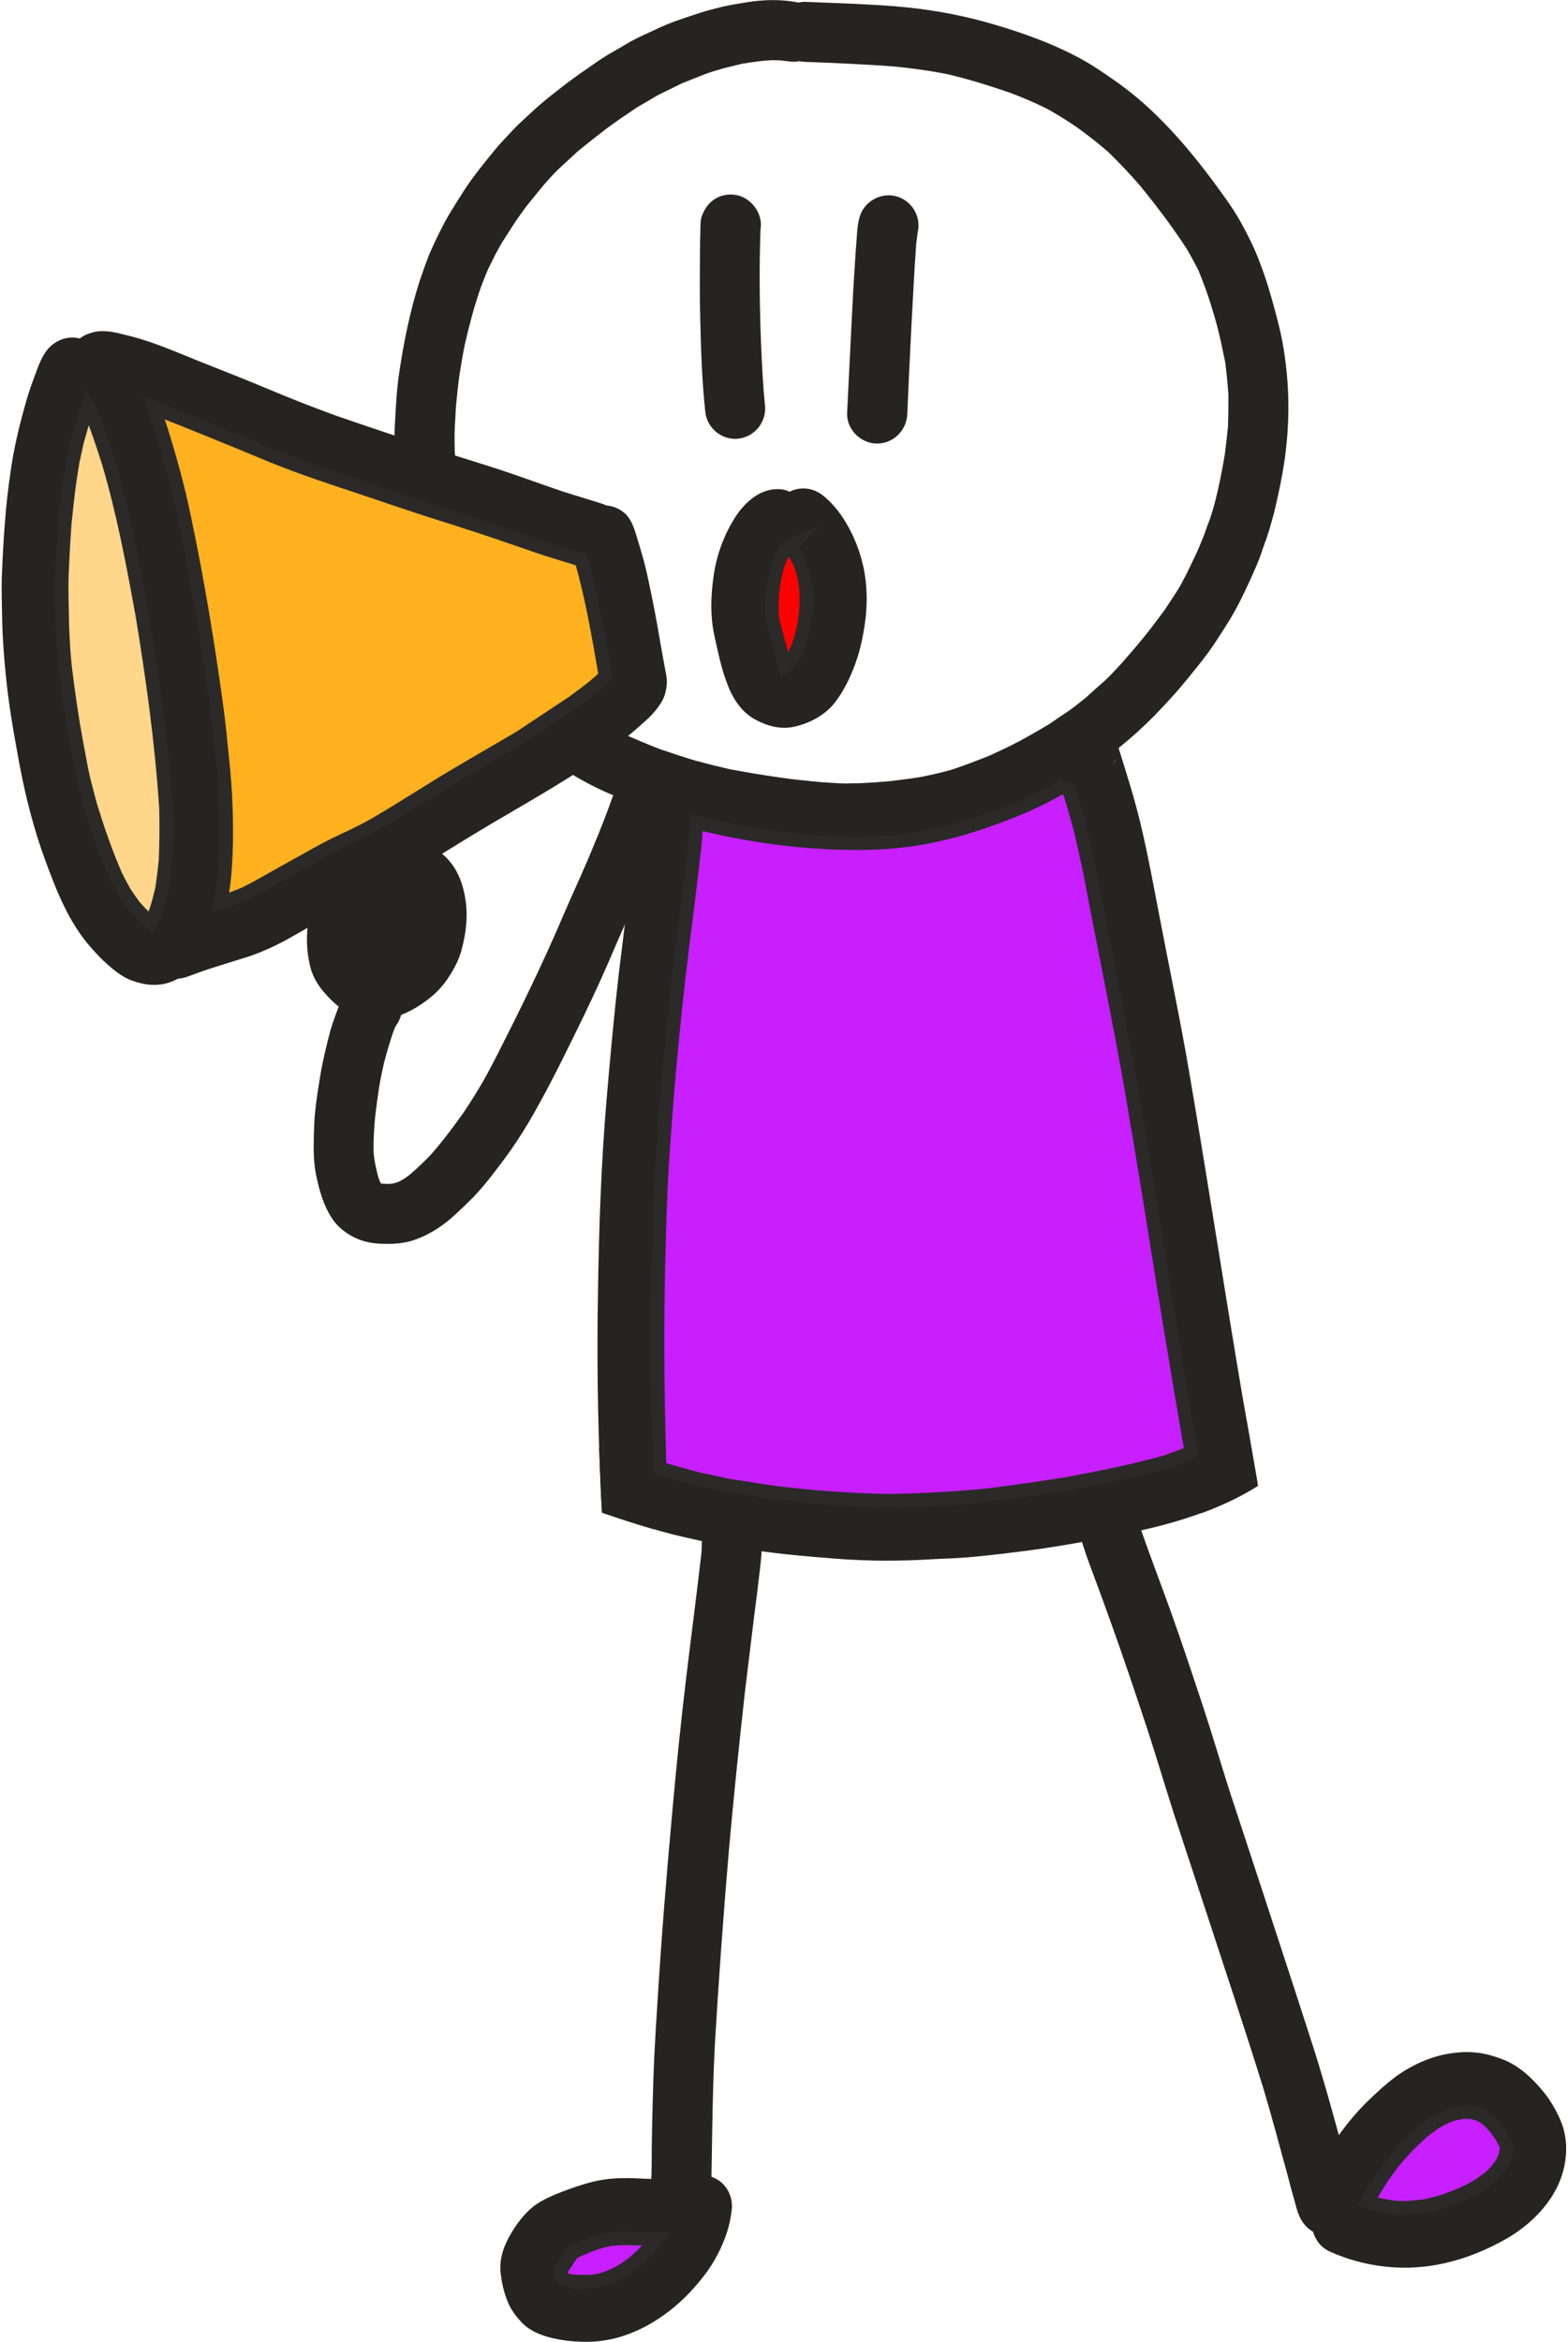
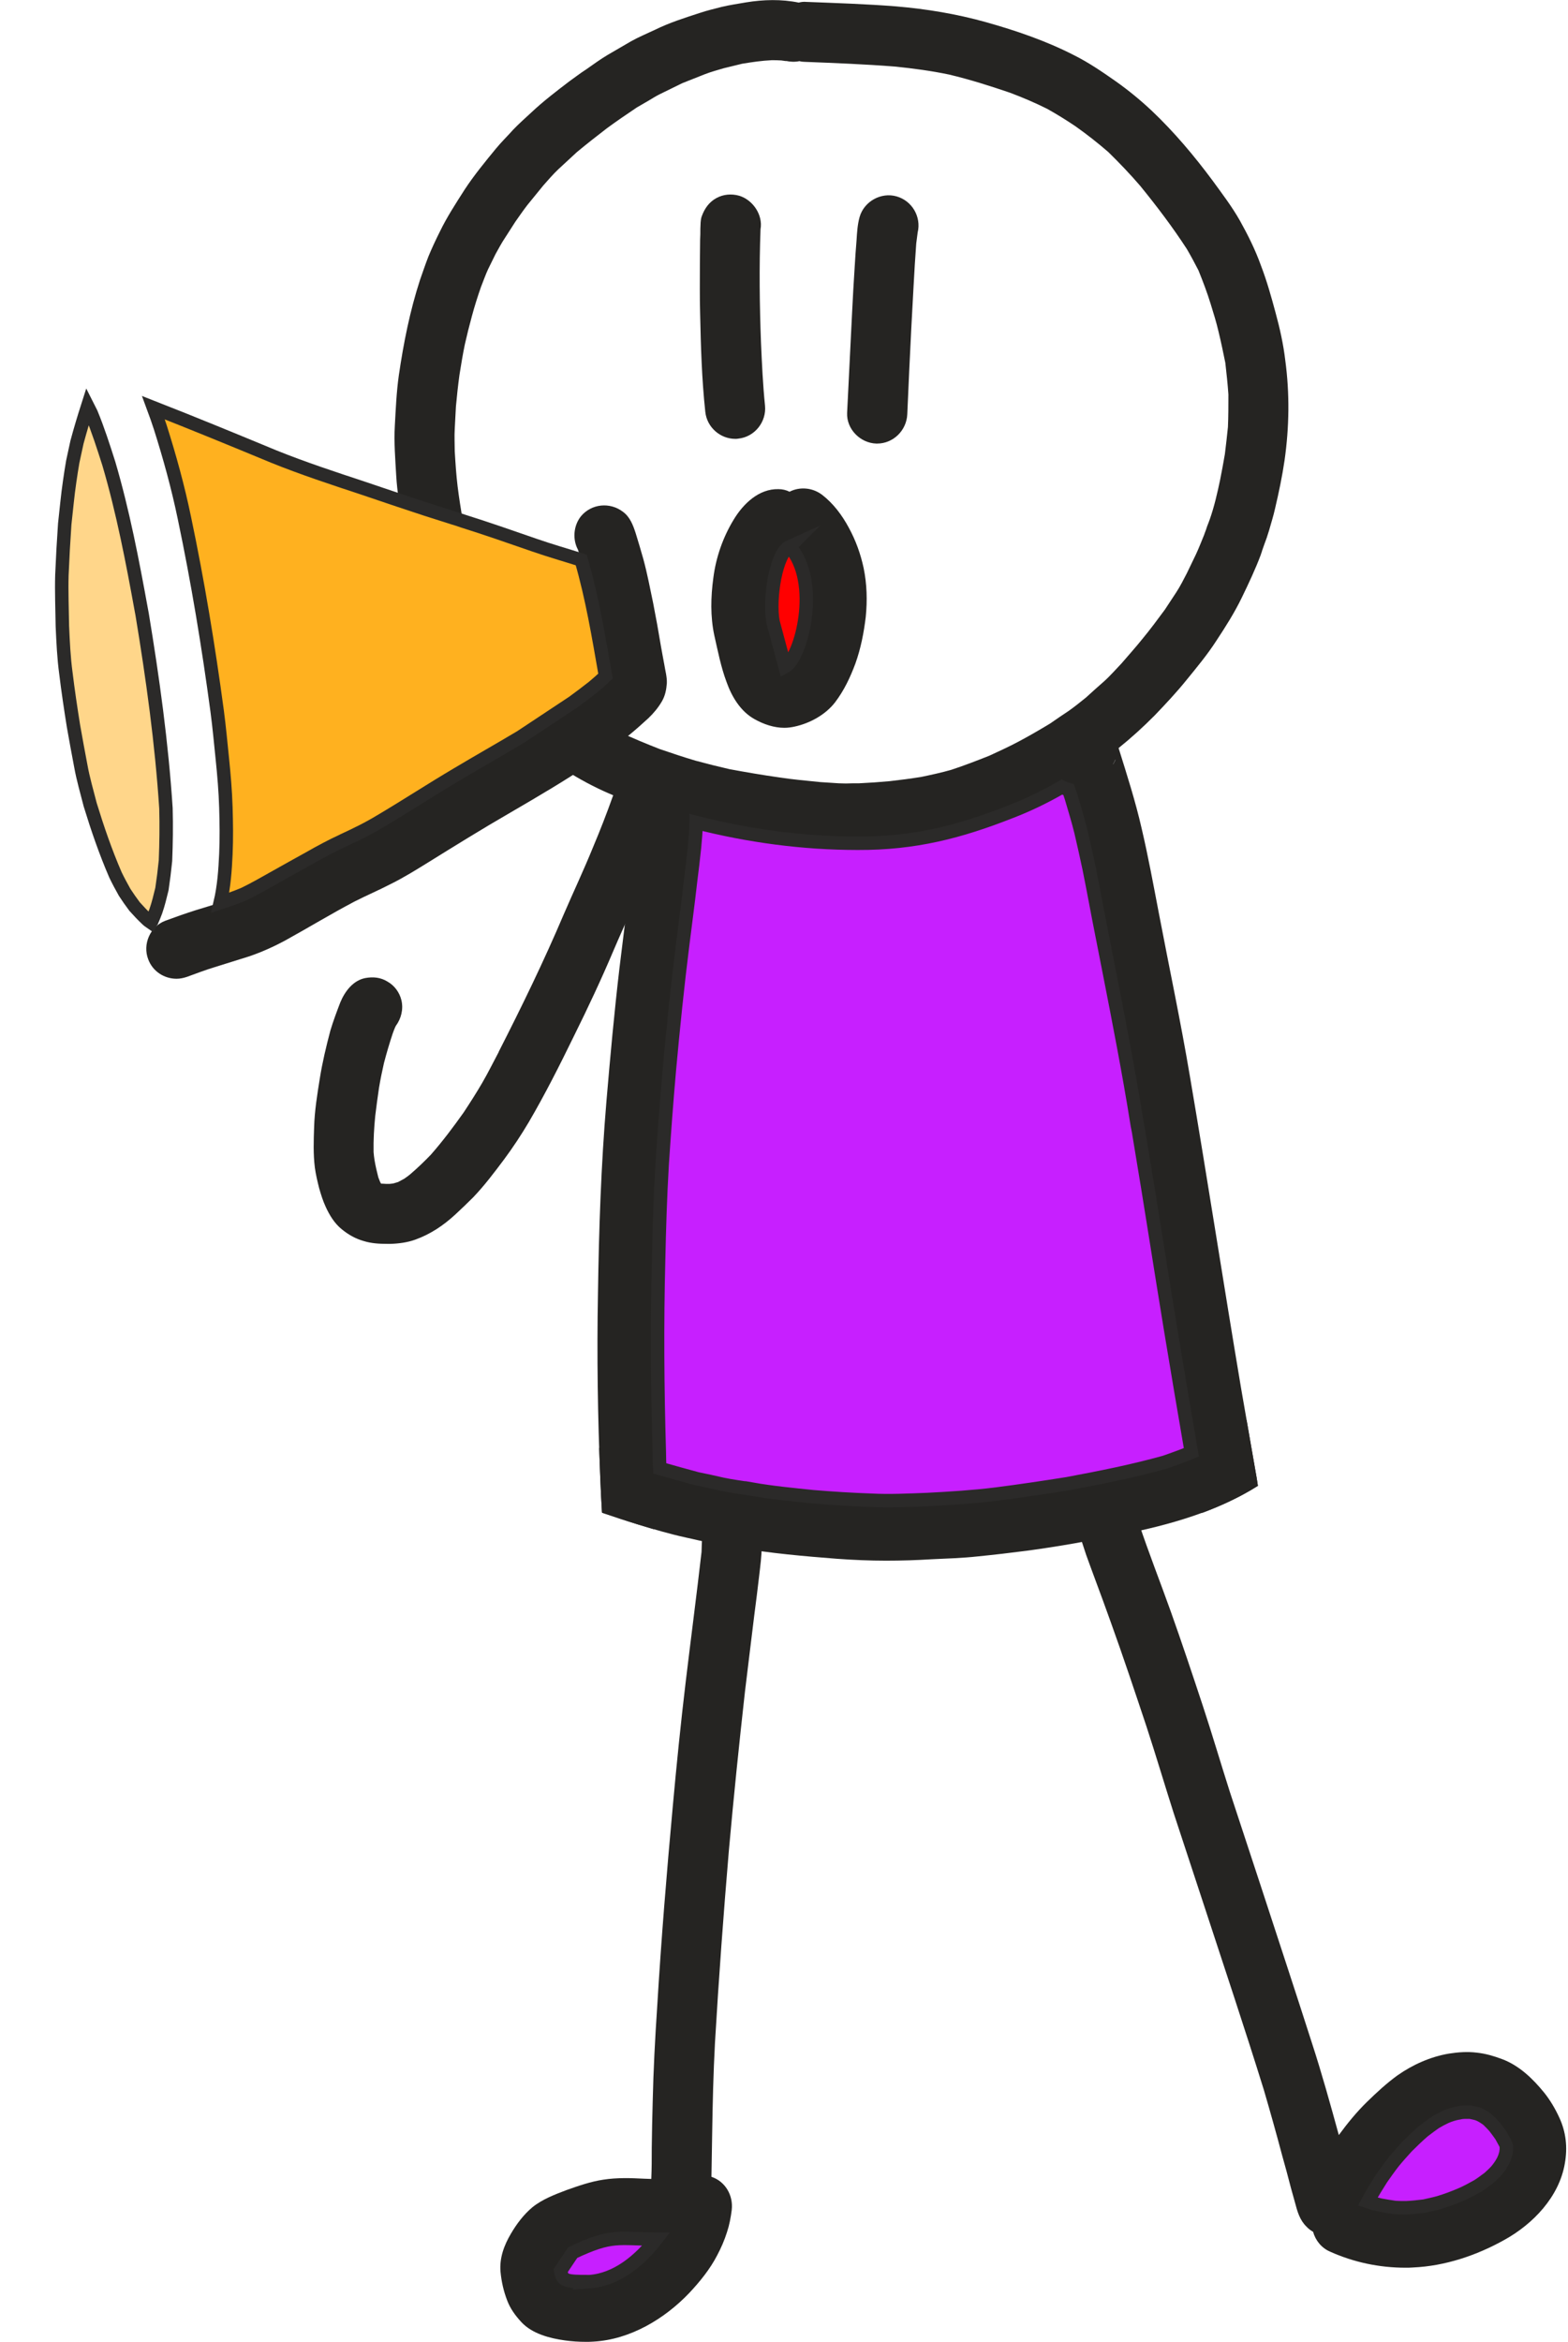
<svg xmlns="http://www.w3.org/2000/svg" xml:space="preserve" width="274px" height="409px" style="shape-rendering:geometricPrecision; text-rendering:geometricPrecision; image-rendering:optimizeQuality; fill-rule:evenodd; clip-rule:evenodd" viewBox="0 0 66.31 99.2">
  <defs>
    <style type="text/css">  .str0 {stroke:#2B2A29;stroke-width:0.57;stroke-miterlimit:22.926} .fil1 {fill:#C71FFF} .fil4 {fill:red} .fil2 {fill:#FFB11F} .fil3 {fill:#FFD68A} .fil0 {fill:#252422;fill-rule:nonzero}  </style>
  </defs>
  <g id="Слой_x0020_1">
    <path class="fil0" d="M51.24 12.88c-0.15,-0.49 -0.33,-0.96 -0.52,-1.43 -0.16,-0.31 -0.32,-0.61 -0.49,-0.9 -0.61,-0.94 -1.28,-1.82 -1.98,-2.68 -0.43,-0.5 -0.88,-0.97 -1.35,-1.43 -0.45,-0.39 -0.91,-0.75 -1.39,-1.09 -0.4,-0.27 -0.79,-0.51 -1.2,-0.74 -0.52,-0.26 -1.04,-0.48 -1.57,-0.68 -0.85,-0.29 -1.7,-0.56 -2.58,-0.77 -0.76,-0.16 -1.52,-0.26 -2.29,-0.34 -1.28,-0.1 -2.55,-0.15 -3.83,-0.2 -0.08,0 -0.16,-0.01 -0.23,-0.03 -0.19,0.04 -0.39,0.03 -0.58,-0.01 0.01,0 0.01,0.01 0.02,0.01 -0.07,-0.01 -0.14,-0.02 -0.21,-0.03 -0.14,-0.01 -0.27,-0.01 -0.41,-0.01 -0.42,0.02 -0.83,0.08 -1.25,0.15 -0.26,0.06 -0.52,0.13 -0.78,0.19 -0.27,0.08 -0.53,0.15 -0.79,0.25 -0.32,0.13 -0.64,0.25 -0.96,0.38 -0.32,0.16 -0.64,0.31 -0.96,0.47 -0.16,0.08 -0.32,0.18 -0.47,0.27 -0.17,0.1 -0.33,0.19 -0.5,0.29 -0.43,0.29 -0.86,0.58 -1.28,0.89 -0.43,0.33 -0.85,0.66 -1.26,1 -0.26,0.24 -0.53,0.49 -0.79,0.73 -0.22,0.21 -0.43,0.45 -0.64,0.69 -0.22,0.27 -0.44,0.54 -0.66,0.81 -0.18,0.23 -0.35,0.48 -0.52,0.72 -0.14,0.22 -0.29,0.45 -0.43,0.67 -0.15,0.22 -0.28,0.47 -0.41,0.7 -0.11,0.22 -0.21,0.43 -0.32,0.65 -0.11,0.24 -0.2,0.5 -0.3,0.75 -0.14,0.4 -0.27,0.81 -0.38,1.22 -0.11,0.4 -0.21,0.8 -0.3,1.2 -0.09,0.43 -0.16,0.86 -0.23,1.3 -0.06,0.44 -0.11,0.89 -0.15,1.34 -0.02,0.31 -0.03,0.63 -0.05,0.95 -0.02,0.31 0,0.63 0,0.94 0.03,0.5 0.06,0.98 0.12,1.48 0.06,0.49 0.14,0.98 0.22,1.47 0,0 0,0.01 0,0.01 -0.13,-0.04 -0.26,-0.09 -0.4,-0.13 -0.77,-0.24 -1.54,-0.49 -2.31,-0.75 -0.05,-0.34 -0.09,-0.69 -0.11,-1.03 -0.04,-0.71 -0.1,-1.42 -0.06,-2.12 0.04,-0.72 0.07,-1.43 0.17,-2.14 0.2,-1.37 0.47,-2.73 0.9,-4.05 0.12,-0.34 0.23,-0.67 0.36,-1 0.15,-0.36 0.31,-0.7 0.48,-1.04 0.3,-0.62 0.68,-1.2 1.05,-1.78 0.4,-0.61 0.87,-1.18 1.33,-1.74 0.23,-0.28 0.49,-0.53 0.73,-0.8 0.24,-0.25 0.51,-0.49 0.77,-0.73 0.5,-0.47 1.05,-0.89 1.6,-1.31 0.24,-0.17 0.47,-0.35 0.72,-0.51 0.3,-0.21 0.6,-0.43 0.92,-0.62 0.33,-0.19 0.65,-0.38 0.98,-0.57 0.32,-0.18 0.68,-0.33 1.02,-0.49 0.61,-0.3 1.27,-0.51 1.92,-0.72 0.3,-0.1 0.6,-0.17 0.91,-0.25 0.34,-0.08 0.68,-0.13 1.03,-0.19 0.73,-0.12 1.5,-0.14 2.23,0.01 0.11,-0.03 0.21,-0.04 0.32,-0.03 1.27,0.05 2.55,0.09 3.81,0.19 1.29,0.11 2.56,0.32 3.81,0.67 1.28,0.36 2.54,0.79 3.73,1.4 0.62,0.31 1.19,0.7 1.76,1.1 0.54,0.38 1.05,0.8 1.53,1.25 0.95,0.9 1.8,1.91 2.58,2.96 0.4,0.55 0.82,1.1 1.16,1.7 0.34,0.61 0.65,1.23 0.89,1.9 0.25,0.65 0.44,1.33 0.62,2 0.18,0.66 0.33,1.33 0.41,2.01 0.19,1.41 0.17,2.83 -0.03,4.24 -0.1,0.68 -0.24,1.35 -0.4,2.03 -0.07,0.32 -0.17,0.63 -0.26,0.95 -0.03,0.1 -0.06,0.19 -0.09,0.28 0,0.01 0,0.02 -0.01,0.03 -0.06,0.17 -0.13,0.35 -0.19,0.53 -0.01,0.05 -0.03,0.1 -0.05,0.15l0 0c0,0 0,0 0,0.01 -0.23,0.62 -0.52,1.23 -0.81,1.83 -0.31,0.64 -0.69,1.24 -1.08,1.83 -0.38,0.59 -0.83,1.13 -1.27,1.67 -0.42,0.52 -0.88,1.01 -1.34,1.49 -0.98,0.99 -2.07,1.88 -3.26,2.6 -0.57,0.35 -1.15,0.71 -1.76,0.99 -0.36,0.17 -0.71,0.35 -1.08,0.49 -0.35,0.14 -0.7,0.28 -1.06,0.42 -0.33,0.13 -0.68,0.22 -1.02,0.32 -0.44,0.13 -0.89,0.23 -1.34,0.3 -0.33,0.05 -0.66,0.12 -0.98,0.15 -0.68,0.07 -1.37,0.15 -2.06,0.15 -0.01,0 -0.02,0 -0.03,0 -0.7,0 -1.39,-0.02 -2.08,-0.09 -0.68,-0.06 -1.37,-0.14 -2.05,-0.24 -0.68,-0.11 -1.36,-0.21 -2.03,-0.37 -0.68,-0.16 -1.36,-0.31 -2.02,-0.53 -0.34,-0.12 -0.68,-0.23 -1.02,-0.35 -0.38,-0.13 -0.75,-0.29 -1.13,-0.44 -1.25,-0.51 -2.41,-1.24 -3.46,-2.07 -0.17,-0.14 -0.33,-0.27 -0.5,-0.41 0.24,-0.14 0.48,-0.29 0.71,-0.43 0.51,-0.34 1.02,-0.68 1.51,-1.04 0.17,0.13 0.35,0.26 0.52,0.39 0.46,0.31 0.93,0.59 1.42,0.85 0.57,0.27 1.15,0.51 1.74,0.74 0.5,0.17 1,0.34 1.51,0.49 0.48,0.13 0.96,0.25 1.44,0.36 0.7,0.13 1.4,0.25 2.11,0.35 0.58,0.09 1.17,0.14 1.76,0.2 0.26,0.02 0.52,0.03 0.77,0.05 0.2,0.01 0.39,0.01 0.59,0 0.09,0 0.17,0 0.26,0 0.43,-0.02 0.87,-0.05 1.3,-0.09 0.45,-0.05 0.9,-0.11 1.34,-0.18 0.43,-0.09 0.85,-0.18 1.27,-0.3 0.55,-0.18 1.09,-0.39 1.62,-0.6 0.43,-0.2 0.85,-0.39 1.26,-0.61 0.45,-0.24 0.88,-0.49 1.31,-0.75 0.26,-0.18 0.52,-0.36 0.78,-0.53 0.26,-0.18 0.5,-0.38 0.74,-0.57 0.25,-0.23 0.51,-0.46 0.76,-0.68 0.27,-0.24 0.51,-0.52 0.76,-0.78 0.29,-0.34 0.59,-0.67 0.87,-1.02 0.34,-0.41 0.65,-0.83 0.96,-1.25 0.16,-0.24 0.32,-0.49 0.48,-0.73 0.17,-0.26 0.31,-0.54 0.45,-0.81 0.13,-0.27 0.26,-0.54 0.39,-0.81 0.13,-0.28 0.24,-0.57 0.36,-0.86 -0.01,0.02 -0.01,0.04 -0.02,0.06 0.01,-0.03 0.01,-0.05 0.02,-0.07 0.04,-0.1 0.08,-0.21 0.11,-0.31 0.04,-0.09 0.07,-0.19 0.11,-0.29 0.19,-0.54 0.32,-1.11 0.44,-1.68 0.07,-0.36 0.14,-0.72 0.2,-1.08 0.05,-0.39 0.09,-0.77 0.13,-1.15 0.02,-0.46 0.02,-0.92 0.02,-1.38 -0.03,-0.45 -0.08,-0.89 -0.13,-1.34 -0.09,-0.44 -0.18,-0.88 -0.29,-1.33 -0.09,-0.39 -0.21,-0.77 -0.33,-1.16z" />
    <path class="fil0" d="M29.82 17.45c-0.15,-1.38 -0.19,-2.78 -0.22,-4.17 -0.02,-0.7 -0.01,-1.39 -0.01,-2.08 0,-0.35 0.01,-0.7 0.01,-1.05 0.01,-0.15 0.01,-0.31 0.01,-0.46 0.01,-0.17 0,-0.37 0.06,-0.53 0.12,-0.33 0.31,-0.6 0.62,-0.77 0.29,-0.16 0.64,-0.19 0.96,-0.1 0.58,0.17 1.02,0.81 0.91,1.42 -0.06,1.6 -0.04,3.21 0.02,4.81 0.04,0.89 0.08,1.78 0.17,2.66 0.07,0.69 -0.44,1.33 -1.13,1.4 -0.04,0.01 -0.09,0.01 -0.13,0.01 -0.64,0 -1.2,-0.49 -1.27,-1.14z" />
    <path class="fil0" d="M37.07 18.79c-0.68,-0.02 -1.27,-0.61 -1.24,-1.3 0.07,-1.41 0.14,-2.82 0.21,-4.23 0.03,-0.65 0.07,-1.3 0.11,-1.94 0.02,-0.38 0.05,-0.76 0.08,-1.14 0.02,-0.33 0.04,-0.67 0.13,-0.99 0.19,-0.66 0.91,-1.06 1.57,-0.87 0.66,0.19 1.05,0.87 0.89,1.53 -0.02,0.15 -0.04,0.31 -0.06,0.46 -0.09,1.2 -0.14,2.4 -0.21,3.6 -0.06,1.21 -0.12,2.42 -0.17,3.64 -0.03,0.68 -0.59,1.24 -1.28,1.24 -0.01,0 -0.01,0 -0.03,0z" />
    <path class="fil0" d="M33.2 28.24c0.02,-0.01 0.04,-0.02 0.05,-0.03 0.03,-0.01 0.05,-0.03 0.07,-0.05 0.01,0 0.02,-0.01 0.03,-0.02 0.02,-0.03 0.04,-0.06 0.07,-0.09 0.03,-0.05 0.06,-0.1 0.09,-0.16 0.11,-0.23 0.21,-0.46 0.3,-0.69 0.06,-0.21 0.11,-0.42 0.16,-0.64 0.06,-0.26 0.1,-0.53 0.13,-0.8 0.01,-0.2 0.02,-0.39 0.02,-0.59 -0.01,-0.12 -0.03,-0.25 -0.04,-0.38 -0.04,-0.2 -0.08,-0.4 -0.14,-0.6 -0.04,-0.11 -0.08,-0.22 -0.12,-0.32 -0.09,-0.18 -0.18,-0.34 -0.27,-0.51 -0.05,-0.07 -0.1,-0.13 -0.15,-0.2 0,0 0,0 0,-0.01 -0.03,0.02 -0.07,0.03 -0.1,0.04 -0.04,0.05 -0.08,0.11 -0.12,0.16 -0.03,0.05 -0.06,0.11 -0.1,0.16 -0.06,0.15 -0.13,0.29 -0.18,0.45 -0.06,0.18 -0.12,0.36 -0.16,0.55 -0.05,0.23 -0.08,0.46 -0.11,0.7 -0.01,0.18 -0.01,0.37 -0.01,0.55 0.01,0.2 0.04,0.39 0.07,0.58 0.09,0.47 0.2,0.94 0.33,1.4 0.05,0.16 0.1,0.32 0.16,0.47 0.01,0.01 0.01,0.02 0.02,0.03zm-1.3 2.22c-0.59,-0.33 -0.96,-0.95 -1.18,-1.57 -0.24,-0.64 -0.37,-1.32 -0.52,-1.98 -0.17,-0.8 -0.15,-1.62 -0.04,-2.43 0.11,-0.87 0.41,-1.73 0.87,-2.48 0.4,-0.66 1.06,-1.3 1.89,-1.28 0.17,0 0.33,0.04 0.47,0.11 0.43,-0.22 0.97,-0.18 1.38,0.13 0.48,0.37 0.85,0.87 1.13,1.39 0.3,0.55 0.5,1.11 0.63,1.71 0.14,0.68 0.16,1.37 0.09,2.07 -0.08,0.67 -0.21,1.34 -0.44,1.98 -0.22,0.59 -0.48,1.14 -0.86,1.64 -0.41,0.53 -1.07,0.89 -1.72,1.03 -0.14,0.03 -0.28,0.05 -0.43,0.05 -0.44,0 -0.88,-0.15 -1.27,-0.37z" />
-     <path class="fil0" d="M6.32 39.08c0.01,-0.02 0.02,-0.04 0.04,-0.06 0.06,-0.14 0.12,-0.28 0.17,-0.42 0.11,-0.31 0.18,-0.62 0.26,-0.94 0.06,-0.4 0.11,-0.8 0.15,-1.2 0.03,-0.74 0.04,-1.48 0.02,-2.22 -0.18,-2.81 -0.57,-5.6 -1.04,-8.38 0.01,0.05 0.02,0.1 0.03,0.16 -0.39,-2.15 -0.79,-4.29 -1.41,-6.38 -0.23,-0.72 -0.46,-1.44 -0.75,-2.14 -0.05,-0.1 -0.1,-0.19 -0.15,-0.29 -0.16,0.5 -0.31,1 -0.45,1.52 -0.06,0.27 -0.12,0.56 -0.18,0.83 -0.05,0.28 -0.09,0.56 -0.13,0.83 -0.09,0.6 -0.14,1.2 -0.21,1.81 -0.05,0.72 -0.09,1.44 -0.12,2.16 -0.02,0.72 0.01,1.44 0.02,2.16 0.03,0.67 0.06,1.34 0.15,2 0.09,0.74 0.2,1.48 0.32,2.23 0.1,0.56 0.2,1.12 0.31,1.69 0.1,0.56 0.26,1.1 0.4,1.65 0.31,1.01 0.65,2 1.07,2.97 0.12,0.25 0.25,0.49 0.39,0.74 0.13,0.2 0.27,0.4 0.42,0.6 0.17,0.19 0.34,0.37 0.53,0.55 0.05,0.04 0.1,0.09 0.16,0.13zm-0.92 2.41c-0.34,-0.15 -0.64,-0.39 -0.91,-0.63 -0.25,-0.22 -0.47,-0.45 -0.68,-0.69 -0.96,-1.07 -1.48,-2.41 -1.97,-3.74 -0.48,-1.31 -0.82,-2.64 -1.08,-4.01 -0.24,-1.3 -0.48,-2.62 -0.6,-3.95 -0.07,-0.7 -0.12,-1.41 -0.14,-2.12 -0.01,-0.69 -0.04,-1.38 -0.01,-2.07 0.06,-1.43 0.15,-2.86 0.36,-4.27 0.13,-0.92 0.33,-1.81 0.58,-2.7 0.11,-0.41 0.23,-0.81 0.38,-1.2 0.21,-0.55 0.39,-1.23 0.9,-1.57 0.32,-0.22 0.7,-0.3 1.08,-0.2 0.18,-0.15 0.39,-0.22 0.62,-0.28 0.47,-0.1 0.98,0.04 1.44,0.16 1.04,0.25 2.04,0.7 3.04,1.1 0.95,0.38 1.91,0.75 2.86,1.15 0.94,0.4 1.89,0.77 2.85,1.12 1.08,0.38 2.17,0.73 3.25,1.11 1.1,0.37 2.21,0.71 3.32,1.06 1.01,0.32 2,0.69 3,1.03 0.58,0.19 1.17,0.36 1.76,0.55 0.65,0.22 1.06,0.89 0.87,1.57 -0.19,0.65 -0.92,1.09 -1.57,0.88 -0.73,-0.24 -1.46,-0.45 -2.18,-0.7 -1.14,-0.4 -2.27,-0.79 -3.43,-1.15 -1.28,-0.39 -2.54,-0.84 -3.82,-1.26 -1.27,-0.42 -2.55,-0.84 -3.79,-1.34 -1.69,-0.7 -3.39,-1.4 -5.1,-2.07 0.1,0.27 0.2,0.55 0.29,0.83 0.4,1.26 0.75,2.53 1.02,3.83 0.57,2.71 1.02,5.44 1.39,8.19 0.09,0.67 0.15,1.35 0.22,2.02 0.07,0.68 0.13,1.38 0.15,2.06 0.02,0.66 0.03,1.32 0,1.98 -0.03,0.69 -0.09,1.4 -0.24,2.08 -0.28,1.22 -0.7,2.67 -1.92,3.26 -0.29,0.14 -0.58,0.2 -0.88,0.2 -0.36,0 -0.71,-0.09 -1.06,-0.23z" />
    <path class="fil0" d="M6.21 40.64c-0.25,-0.64 0.08,-1.4 0.73,-1.64 0.43,-0.16 0.86,-0.31 1.3,-0.45 0.68,-0.21 1.37,-0.4 2.03,-0.68 0.46,-0.22 0.9,-0.48 1.35,-0.73 0.46,-0.26 0.93,-0.52 1.4,-0.78 0.47,-0.27 0.94,-0.52 1.43,-0.75 0.54,-0.25 1.08,-0.51 1.59,-0.82 1.1,-0.65 2.17,-1.35 3.27,-2 1.13,-0.67 2.27,-1.31 3.39,-2 0.81,-0.54 1.61,-1.09 2.37,-1.69 0.18,-0.15 0.35,-0.3 0.52,-0.46 -0.29,-1.68 -0.57,-3.37 -1.05,-5 -0.04,-0.12 -0.08,-0.24 -0.12,-0.36 -0.23,-0.43 -0.19,-1 0.12,-1.4 0.45,-0.55 1.24,-0.62 1.79,-0.2 0.3,0.22 0.43,0.57 0.54,0.91 0.11,0.36 0.22,0.72 0.32,1.08 0.17,0.62 0.29,1.26 0.42,1.88 0.12,0.61 0.23,1.22 0.33,1.83 0.05,0.26 0.09,0.51 0.14,0.76 0.04,0.26 0.12,0.53 0.11,0.8 -0.02,0.27 -0.07,0.53 -0.21,0.77 -0.15,0.26 -0.35,0.5 -0.57,0.71 -0.26,0.24 -0.53,0.48 -0.81,0.71 -0.49,0.38 -0.98,0.75 -1.5,1.11 -1.14,0.78 -2.34,1.48 -3.54,2.18 -1.18,0.68 -2.34,1.4 -3.5,2.12 -0.52,0.32 -1.03,0.64 -1.58,0.91 -0.5,0.26 -1.02,0.48 -1.53,0.74 -0.99,0.52 -1.94,1.1 -2.92,1.64 -0.5,0.27 -1.03,0.51 -1.57,0.69 -0.48,0.15 -0.96,0.3 -1.44,0.45 -0.4,0.12 -0.78,0.27 -1.17,0.41 -0.15,0.05 -0.3,0.08 -0.44,0.08 -0.52,0 -1.01,-0.31 -1.2,-0.82z" />
-     <path class="fil0" d="M15.72 43.21c-0.58,-0.02 -1.15,-0.31 -1.57,-0.68 -0.47,-0.42 -0.9,-0.92 -1.06,-1.53 -0.25,-0.95 -0.19,-1.99 0.15,-2.91 0.12,-0.34 0.29,-0.66 0.47,-0.98 0.24,-0.45 0.61,-0.85 1.09,-1.05 0.14,-0.06 0.3,-0.09 0.45,-0.09 0.01,-0.01 0.03,-0.02 0.05,-0.03 0.59,-0.34 1.34,-0.44 2.01,-0.35 0.63,0.09 1.18,0.35 1.61,0.82 0.44,0.49 0.65,1.1 0.74,1.74 0.1,0.65 0.02,1.33 -0.14,1.97 -0.11,0.49 -0.36,0.96 -0.65,1.38 -0.35,0.51 -0.8,0.87 -1.31,1.18 -0.53,0.32 -1.13,0.53 -1.75,0.53 -0.03,0 -0.06,0 -0.09,0z" />
    <path class="fil0" d="M15.34 52.57c-0.35,-0.1 -0.65,-0.27 -0.93,-0.5 -0.31,-0.25 -0.52,-0.6 -0.68,-0.95 -0.12,-0.26 -0.2,-0.52 -0.28,-0.8 -0.07,-0.28 -0.14,-0.57 -0.18,-0.87 -0.07,-0.57 -0.05,-1.13 -0.03,-1.71 0.02,-0.68 0.13,-1.37 0.24,-2.05 0.11,-0.69 0.27,-1.36 0.45,-2.04 0.12,-0.4 0.27,-0.8 0.42,-1.19 0.19,-0.46 0.54,-0.93 1.06,-1.03 0.33,-0.06 0.65,-0.03 0.94,0.15 0.3,0.17 0.51,0.46 0.59,0.79 0.09,0.38 -0.01,0.78 -0.24,1.09 -0.05,0.1 -0.09,0.21 -0.13,0.32 -0.14,0.42 -0.26,0.83 -0.37,1.25 -0.08,0.35 -0.15,0.69 -0.21,1.05 -0.06,0.39 -0.11,0.79 -0.16,1.19 -0.05,0.51 -0.08,1.01 -0.07,1.53 0.01,0.11 0.02,0.23 0.04,0.34 0.04,0.25 0.1,0.49 0.16,0.73 0.02,0.06 0.05,0.12 0.07,0.18 0.01,0.03 0.03,0.06 0.05,0.09 0.02,0 0.03,0 0.06,0 0.09,0.01 0.19,0.01 0.29,0.01 0.07,-0.01 0.14,-0.01 0.21,-0.03 0.01,0 0.01,0 0.01,0 -0.02,0 -0.04,0.01 -0.05,0.01 0.03,-0.01 0.06,-0.02 0.1,-0.03 0.03,-0.01 0.06,-0.02 0.1,-0.03 0.09,-0.05 0.17,-0.09 0.26,-0.14 0.1,-0.07 0.2,-0.14 0.29,-0.22 0.3,-0.26 0.57,-0.52 0.84,-0.8 0.5,-0.57 0.95,-1.17 1.39,-1.79 0.27,-0.41 0.54,-0.83 0.79,-1.26 0.25,-0.43 0.47,-0.88 0.7,-1.31 0,0 0,0.01 -0.01,0.01 0.98,-1.92 1.92,-3.85 2.76,-5.83 0.41,-0.95 0.85,-1.88 1.24,-2.84 0.3,-0.71 0.58,-1.43 0.84,-2.16 0.02,-0.04 0.03,-0.08 0.05,-0.13 0.11,-0.33 0.31,-0.6 0.62,-0.77 0.29,-0.15 0.64,-0.19 0.95,-0.1 0.64,0.18 1.1,0.92 0.87,1.58 -0.28,0.82 -0.6,1.64 -0.93,2.45 -0.48,1.18 -1.03,2.33 -1.53,3.5 -0.52,1.23 -1.09,2.44 -1.68,3.63 -0.6,1.23 -1.22,2.46 -1.91,3.64 -0.32,0.54 -0.67,1.07 -1.04,1.57 -0.42,0.56 -0.84,1.12 -1.32,1.62 -0.25,0.25 -0.5,0.49 -0.76,0.73 -0.5,0.46 -1.05,0.83 -1.69,1.06 -0.33,0.12 -0.7,0.17 -1.05,0.18 -0.05,0 -0.1,0 -0.15,0 -0.34,0 -0.67,-0.02 -0.99,-0.12z" />
    <path class="fil0" d="M29.43 34.85c0,0.35 -0.04,0.71 -0.07,1.06 -0.05,0.49 -0.11,0.97 -0.17,1.45 -0.1,0.89 -0.22,1.78 -0.33,2.66 -0.22,1.75 -0.4,3.51 -0.56,5.26 -0.12,1.35 -0.22,2.7 -0.31,4.06 -0.08,1.35 -0.12,2.7 -0.15,4.05 -0.07,2.71 -0.05,5.41 0.03,8.12 0.01,0.36 0.02,0.73 0.04,1.09 0,-0.01 0,-0.01 0,-0.02 0,0.05 0,0.1 0,0.15 0.02,0.35 0.04,0.71 0.06,1.06 0.03,0.37 -0.1,0.73 -0.33,0.99 -0.22,-0.07 -0.44,-0.13 -0.66,-0.2 -0.52,-0.16 -1.03,-0.33 -1.53,-0.5 -0.01,-0.01 -0.01,-0.02 -0.01,-0.02 -0.03,-0.47 -0.05,-0.94 -0.07,-1.41 -0.11,-2.62 -0.15,-5.24 -0.1,-7.85 0.04,-2.72 0.13,-5.44 0.36,-8.16 0.16,-1.88 0.33,-3.75 0.55,-5.62 0.22,-1.83 0.47,-3.66 0.66,-5.49 0.02,-0.25 0.05,-0.49 0.05,-0.74 0,-0.69 0.62,-1.26 1.3,-1.24 0.7,0.02 1.24,0.61 1.24,1.3z" />
    <path class="fil0" d="M52.53 58.82c0.2,1.15 0.4,2.3 0.6,3.45 0.04,0.22 0.08,0.45 0.11,0.67 -0.74,0.47 -1.54,0.84 -2.37,1.15 -0.44,-2.55 -0.89,-5.1 -1.31,-7.66 -0.45,-2.73 -0.87,-5.48 -1.33,-8.21 -0.03,-0.19 -0.06,-0.38 -0.1,-0.56 -0.09,-0.58 -0.19,-1.15 -0.29,-1.73 -0.37,-2.1 -0.79,-4.2 -1.2,-6.29 -0.19,-0.95 -0.36,-1.9 -0.55,-2.84 -0.11,-0.53 -0.23,-1.05 -0.35,-1.57 -0.12,-0.49 -0.27,-0.97 -0.41,-1.45 -0.13,-0.41 -0.25,-0.81 -0.38,-1.22 -0.1,-0.29 -0.19,-0.57 -0.2,-0.89 -0.01,-0.33 0.17,-0.66 0.4,-0.89 0.49,-0.49 1.33,-0.45 1.8,0.04 0.19,0.2 0.3,0.44 0.34,0.69 0.01,0.07 0.03,0.13 0.05,0.19 0.35,1.12 0.71,2.24 0.97,3.38 0.28,1.19 0.5,2.39 0.73,3.59 0.44,2.31 0.93,4.61 1.32,6.93 0.75,4.4 1.43,8.82 2.17,13.22zm-5.41 -26.47c0.03,-0.05 0.05,-0.09 0.07,-0.14 0.01,-0.01 0.01,-0.03 0.01,-0.04 -0.03,0.07 -0.06,0.15 -0.11,0.21 0.01,-0.01 0.02,-0.02 0.03,-0.03z" />
    <path class="fil0" d="M53.13 62.27c0.04,0.22 0.08,0.45 0.11,0.67 -1.72,1.08 -3.75,1.66 -5.73,2.05 -1.35,0.27 -2.71,0.52 -4.07,0.7 -0.69,0.09 -1.38,0.17 -2.08,0.24 -0.64,0.07 -1.3,0.09 -1.95,0.12 -0.64,0.04 -1.28,0.06 -1.93,0.06 -0.69,0 -1.39,-0.03 -2.08,-0.08 -1.4,-0.11 -2.8,-0.23 -4.18,-0.47 -0.36,-0.06 -0.72,-0.12 -1.07,-0.18 -0.39,-0.07 -0.77,-0.17 -1.15,-0.25 -0.69,-0.15 -1.36,-0.35 -2.02,-0.55 -0.52,-0.16 -1.03,-0.33 -1.53,-0.5 -0.01,-0.01 -0.01,-0.02 -0.01,-0.02 -0.03,-0.47 -0.05,-0.94 -0.07,-1.41 -0.02,-0.44 -0.03,-0.88 -0.05,-1.32 0.11,0.04 0.22,0.08 0.33,0.13 0.57,0.2 1.14,0.41 1.71,0.58 0.7,0.21 1.4,0.41 2.11,0.6 0.36,0.07 0.71,0.15 1.06,0.23 0.42,0.09 0.85,0.14 1.27,0.21 0.85,0.15 1.71,0.23 2.57,0.32 0.83,0.07 1.65,0.12 2.48,0.15 0.79,0.04 1.59,0 2.38,-0.03 0.97,-0.05 1.94,-0.11 2.91,-0.23 1.02,-0.13 2.02,-0.28 3.03,-0.44 1.39,-0.26 2.76,-0.53 4.12,-0.91 0.46,-0.16 0.92,-0.33 1.38,-0.52 0.41,-0.19 0.82,-0.4 1.21,-0.64 0.28,-0.18 0.55,-0.36 0.81,-0.57 0.02,-0.02 0.04,-0.04 0.07,-0.06 0.12,0.71 0.25,1.42 0.37,2.12z" />
-     <path class="fil0" d="M24.91 96.65c0.08,0 0.16,-0.01 0.25,-0.02 0.09,-0.02 0.18,-0.04 0.27,-0.06 0.19,-0.07 0.38,-0.14 0.56,-0.22 0.14,-0.07 0.28,-0.15 0.41,-0.23 0.2,-0.14 0.39,-0.28 0.58,-0.43 0.13,-0.12 0.25,-0.24 0.37,-0.37 0.13,-0.15 0.26,-0.31 0.39,-0.47 -0.47,0 -0.94,-0.04 -1.41,-0.05 -0.16,0.01 -0.32,0.03 -0.48,0.05 -0.17,0.03 -0.33,0.07 -0.5,0.12 -0.39,0.13 -0.78,0.28 -1.15,0.45 -0.03,0.01 -0.06,0.03 -0.09,0.04 -0.01,0.02 -0.03,0.03 -0.05,0.05 -0.08,0.1 -0.16,0.21 -0.24,0.32 -0.04,0.07 -0.09,0.15 -0.14,0.23 0,0.01 0,0.01 0,0.01 0,0 0,0 0,0 0,0.04 0.01,0.07 0.01,0.11 0.01,0.07 0.03,0.14 0.05,0.21 0.01,0.03 0.02,0.06 0.03,0.09 0.01,0.02 0.02,0.03 0.03,0.05 0,0 0.01,0.01 0.02,0.01 0.05,0.02 0.1,0.03 0.15,0.04 0.09,0.02 0.18,0.03 0.27,0.04 0.22,0.02 0.44,0.03 0.67,0.03zm-1.04 2.49c-0.64,-0.09 -1.39,-0.28 -1.85,-0.78 -0.25,-0.27 -0.47,-0.57 -0.6,-0.92 -0.15,-0.39 -0.24,-0.79 -0.28,-1.21 -0.05,-0.58 0.15,-1.12 0.44,-1.61 0.24,-0.41 0.54,-0.81 0.91,-1.12 0.42,-0.34 0.95,-0.54 1.45,-0.73 0.51,-0.18 1.02,-0.36 1.56,-0.44 0.58,-0.09 1.16,-0.07 1.74,-0.04 0.1,0 0.2,0.01 0.29,0.01 0.02,-0.44 0.02,-0.88 0.02,-1.32 0.01,-0.66 0.02,-1.31 0.04,-1.96 0.03,-1.34 0.1,-2.67 0.19,-4.01 0.17,-2.83 0.4,-5.66 0.66,-8.48 0.16,-1.77 0.34,-3.54 0.55,-5.3 0.22,-1.83 0.46,-3.66 0.67,-5.49 0,-0.1 0.01,-0.21 0.01,-0.32 0,-0.69 0.62,-1.26 1.3,-1.24 0.71,0.01 1.24,0.61 1.24,1.3 0,0.43 -0.06,0.86 -0.11,1.29 -0.06,0.53 -0.13,1.07 -0.2,1.61 -0.13,1.09 -0.27,2.18 -0.4,3.28 -0.25,2.24 -0.48,4.47 -0.68,6.71 -0.23,2.71 -0.43,5.43 -0.59,8.15 -0.07,1.3 -0.1,2.59 -0.12,3.89 -0.01,0.6 -0.02,1.2 -0.03,1.8 0.58,0.19 0.93,0.78 0.86,1.4 -0.04,0.32 -0.1,0.64 -0.2,0.94 -0.11,0.35 -0.25,0.67 -0.42,0.99 -0.3,0.58 -0.73,1.11 -1.18,1.59 -1.05,1.1 -2.5,1.97 -4.05,2.06 -0.11,0.01 -0.23,0.01 -0.35,0.01 -0.29,0 -0.58,-0.02 -0.87,-0.06z" />
+     <path class="fil0" d="M24.91 96.65zm-1.04 2.49c-0.64,-0.09 -1.39,-0.28 -1.85,-0.78 -0.25,-0.27 -0.47,-0.57 -0.6,-0.92 -0.15,-0.39 -0.24,-0.79 -0.28,-1.21 -0.05,-0.58 0.15,-1.12 0.44,-1.61 0.24,-0.41 0.54,-0.81 0.91,-1.12 0.42,-0.34 0.95,-0.54 1.45,-0.73 0.51,-0.18 1.02,-0.36 1.56,-0.44 0.58,-0.09 1.16,-0.07 1.74,-0.04 0.1,0 0.2,0.01 0.29,0.01 0.02,-0.44 0.02,-0.88 0.02,-1.32 0.01,-0.66 0.02,-1.31 0.04,-1.96 0.03,-1.34 0.1,-2.67 0.19,-4.01 0.17,-2.83 0.4,-5.66 0.66,-8.48 0.16,-1.77 0.34,-3.54 0.55,-5.3 0.22,-1.83 0.46,-3.66 0.67,-5.49 0,-0.1 0.01,-0.21 0.01,-0.32 0,-0.69 0.62,-1.26 1.3,-1.24 0.71,0.01 1.24,0.61 1.24,1.3 0,0.43 -0.06,0.86 -0.11,1.29 -0.06,0.53 -0.13,1.07 -0.2,1.61 -0.13,1.09 -0.27,2.18 -0.4,3.28 -0.25,2.24 -0.48,4.47 -0.68,6.71 -0.23,2.71 -0.43,5.43 -0.59,8.15 -0.07,1.3 -0.1,2.59 -0.12,3.89 -0.01,0.6 -0.02,1.2 -0.03,1.8 0.58,0.19 0.93,0.78 0.86,1.4 -0.04,0.32 -0.1,0.64 -0.2,0.94 -0.11,0.35 -0.25,0.67 -0.42,0.99 -0.3,0.58 -0.73,1.11 -1.18,1.59 -1.05,1.1 -2.5,1.97 -4.05,2.06 -0.11,0.01 -0.23,0.01 -0.35,0.01 -0.29,0 -0.58,-0.02 -0.87,-0.06z" />
    <path class="fil0" d="M59.52 93.52c0.26,-0.01 0.51,-0.04 0.77,-0.07 0.21,-0.05 0.42,-0.09 0.63,-0.15 0.33,-0.1 0.65,-0.22 0.97,-0.36 0.23,-0.1 0.44,-0.22 0.66,-0.34 0.16,-0.1 0.32,-0.22 0.48,-0.34 0.1,-0.09 0.21,-0.19 0.31,-0.3 0.05,-0.06 0.1,-0.12 0.14,-0.18 0.06,-0.08 0.11,-0.17 0.16,-0.26 0.02,-0.05 0.04,-0.1 0.06,-0.14 0.02,-0.06 0.03,-0.12 0.05,-0.17 0,-0.04 0.01,-0.09 0.02,-0.13 0,-0.04 0,-0.07 0,-0.11 0,-0.02 0,-0.03 0,-0.05 -0.01,-0.02 -0.01,-0.04 -0.02,-0.06 -0.01,-0.02 -0.01,-0.04 -0.02,-0.06 -0.06,-0.11 -0.12,-0.22 -0.18,-0.33 -0.09,-0.13 -0.18,-0.25 -0.28,-0.38 -0.08,-0.09 -0.16,-0.17 -0.25,-0.26 -0.04,-0.04 -0.09,-0.08 -0.14,-0.11 -0.06,-0.04 -0.12,-0.08 -0.18,-0.11 -0.05,-0.03 -0.11,-0.05 -0.16,-0.07 -0.05,-0.01 -0.1,-0.03 -0.16,-0.04 -0.04,-0.01 -0.09,-0.02 -0.14,-0.03 -0.07,0 -0.15,0 -0.22,0 -0.14,0.01 -0.28,0.03 -0.41,0.05 0.05,-0.01 0.1,-0.02 0.16,-0.02 -0.16,0.03 -0.31,0.07 -0.46,0.12 0.05,-0.02 0.11,-0.04 0.16,-0.05 -0.09,0.03 -0.18,0.06 -0.27,0.1 -0.15,0.07 -0.3,0.15 -0.45,0.24 -0.17,0.12 -0.33,0.24 -0.5,0.37 -0.24,0.21 -0.47,0.43 -0.7,0.66 -0.19,0.21 -0.38,0.42 -0.56,0.64 -0.18,0.23 -0.34,0.46 -0.51,0.7 -0.19,0.3 -0.37,0.59 -0.54,0.9 -0.02,0.03 -0.04,0.06 -0.05,0.08 0.18,0.06 0.37,0.11 0.56,0.15 0.2,0.04 0.41,0.07 0.61,0.1 0.16,0.01 0.31,0.01 0.46,0.01zm-3.22 1.86c-0.37,-0.16 -0.62,-0.48 -0.72,-0.84 -0.1,-0.06 -0.2,-0.13 -0.28,-0.22 -0.29,-0.28 -0.39,-0.65 -0.49,-1.03 -0.06,-0.2 -0.11,-0.41 -0.17,-0.61 -0.12,-0.46 -0.24,-0.92 -0.37,-1.37 -0.25,-0.94 -0.51,-1.87 -0.78,-2.79 -0.81,-2.61 -1.68,-5.2 -2.53,-7.8 -0.43,-1.31 -0.86,-2.61 -1.29,-3.92 -0.39,-1.22 -0.75,-2.44 -1.15,-3.66 -0.49,-1.47 -0.98,-2.94 -1.51,-4.41 -0.22,-0.62 -0.45,-1.24 -0.68,-1.86 -0.12,-0.33 -0.25,-0.67 -0.37,-1.01 -0.07,-0.21 -0.14,-0.43 -0.21,-0.64 -0.07,-0.24 -0.15,-0.51 -0.13,-0.76 0.03,-0.34 0.14,-0.65 0.4,-0.89 0.24,-0.23 0.57,-0.36 0.9,-0.35 0.64,0.01 1.23,0.55 1.25,1.19 0,0.04 0.01,0.07 0.02,0.1 0.42,1.26 0.91,2.5 1.36,3.76 0.47,1.32 0.91,2.64 1.35,3.97 0.4,1.21 0.76,2.44 1.15,3.66 0.43,1.3 0.86,2.61 1.29,3.92 0.73,2.24 1.47,4.47 2.19,6.72 0.42,1.29 0.78,2.59 1.14,3.9 0.36,-0.49 0.75,-0.97 1.19,-1.4 0.41,-0.4 0.83,-0.79 1.3,-1.13 0.64,-0.45 1.4,-0.79 2.18,-0.92 0.39,-0.06 0.78,-0.09 1.18,-0.04 0.37,0.04 0.71,0.14 1.06,0.27 0.73,0.27 1.31,0.83 1.79,1.42 0.25,0.31 0.47,0.68 0.64,1.05 0.29,0.62 0.36,1.27 0.24,1.95 -0.24,1.42 -1.35,2.57 -2.56,3.24 -1.18,0.66 -2.52,1.11 -3.87,1.17 -0.11,0.01 -0.22,0.01 -0.33,0.01 -1.1,0 -2.19,-0.23 -3.19,-0.68z" />
    <path class="fil1 str0" d="M31.8 63.08c0.85,0.15 1.71,0.23 2.57,0.32 0.83,0.07 1.65,0.12 2.48,0.15 0.79,0.04 1.59,0 2.38,-0.03 0.97,-0.05 1.94,-0.11 2.91,-0.23 1.02,-0.13 2.02,-0.28 3.03,-0.44 1.39,-0.26 2.76,-0.53 4.12,-0.91 0.38,-0.13 0.76,-0.27 1.13,-0.42 -0.29,-1.69 -0.58,-3.39 -0.86,-5.09 -0.45,-2.73 -0.87,-5.48 -1.33,-8.21 -0.03,-0.19 -0.06,-0.38 -0.1,-0.56 -0.09,-0.58 -0.19,-1.15 -0.29,-1.73 -0.37,-2.1 -0.79,-4.2 -1.2,-6.29 -0.19,-0.95 -0.36,-1.9 -0.55,-2.84 -0.11,-0.53 -0.23,-1.05 -0.35,-1.57 -0.12,-0.49 -0.27,-0.97 -0.41,-1.45 -0.04,-0.11 -0.07,-0.22 -0.11,-0.33 -0.1,-0.03 -0.2,-0.06 -0.29,-0.11 -0.71,0.41 -1.43,0.76 -2.16,1.04 -2.18,0.86 -4.09,1.35 -6.49,1.34 -2.31,0 -4.62,-0.31 -6.85,-0.88 0,0 0,0.01 0,0.01 0,0.35 -0.04,0.71 -0.07,1.06 -0.05,0.49 -0.11,0.97 -0.17,1.45 -0.1,0.89 -0.22,1.78 -0.33,2.66 -0.22,1.75 -0.4,3.51 -0.56,5.26 -0.12,1.35 -0.22,2.7 -0.31,4.06 -0.08,1.35 -0.12,2.7 -0.15,4.05 -0.07,2.71 -0.05,5.41 0.03,8.12 0,0.23 0.01,0.46 0.02,0.69 0.53,0.15 1.05,0.3 1.58,0.44 0.36,0.07 0.71,0.15 1.06,0.23 0.42,0.09 0.85,0.14 1.27,0.21z" />
    <path class="fil1 str0" d="M59.55 90.94c-0.19,0.21 -0.38,0.42 -0.56,0.64 -0.18,0.23 -0.34,0.46 -0.51,0.7 -0.19,0.3 -0.37,0.59 -0.54,0.9 -0.02,0.03 -0.04,0.06 -0.05,0.08 0.18,0.06 0.37,0.11 0.56,0.15 0.2,0.04 0.41,0.07 0.61,0.1 0.16,0.01 0.31,0.01 0.46,0.01 0.26,-0.01 0.51,-0.04 0.77,-0.07 0.21,-0.05 0.42,-0.09 0.63,-0.15 0.33,-0.1 0.65,-0.22 0.97,-0.36 0.23,-0.1 0.44,-0.22 0.66,-0.34 0.16,-0.1 0.32,-0.22 0.48,-0.34 0.1,-0.09 0.21,-0.19 0.31,-0.3 0.05,-0.06 0.1,-0.12 0.14,-0.18 0.06,-0.08 0.11,-0.17 0.16,-0.26 0.02,-0.05 0.04,-0.1 0.06,-0.14 0.02,-0.06 0.03,-0.12 0.05,-0.17 0,-0.04 0.01,-0.09 0.02,-0.13 0,-0.04 0,-0.07 0,-0.11 0,-0.02 0,-0.03 0,-0.05 -0.01,-0.02 -0.01,-0.04 -0.02,-0.06 -0.01,-0.02 -0.01,-0.04 -0.02,-0.06 -0.06,-0.11 -0.12,-0.22 -0.18,-0.33 -0.09,-0.13 -0.18,-0.25 -0.28,-0.38 -0.08,-0.09 -0.16,-0.17 -0.25,-0.26 -0.04,-0.04 -0.09,-0.08 -0.14,-0.11 -0.06,-0.04 -0.12,-0.08 -0.18,-0.11 -0.05,-0.03 -0.11,-0.05 -0.16,-0.07 -0.05,-0.01 -0.1,-0.03 -0.16,-0.04 -0.04,-0.01 -0.09,-0.02 -0.14,-0.03 -0.07,0 -0.15,0 -0.22,0 -0.08,0 -0.17,0.01 -0.25,0.03 0,0 -0.01,0 -0.01,0 -0.1,0.02 -0.2,0.04 -0.29,0.07 -0.09,0.03 -0.18,0.06 -0.27,0.1 -0.15,0.07 -0.3,0.15 -0.45,0.24 -0.17,0.12 -0.33,0.24 -0.5,0.37 -0.24,0.21 -0.47,0.43 -0.7,0.66z" />
    <path class="fil1 str0" d="M24.91 96.65c1.16,-0.08 2.14,-0.91 2.83,-1.8 -1.63,-0.01 -1.87,-0.22 -3.54,0.57l-0.51 0.76c0.07,0.44 0.19,0.47 1.22,0.47z" />
    <path class="fil2 str0" d="M14.45 35.61c0.54,-0.25 1.08,-0.51 1.59,-0.82 1.1,-0.65 2.17,-1.35 3.27,-2 0.89,-0.53 1.79,-1.04 2.68,-1.57l2.22 -1.47c0.29,-0.21 0.58,-0.43 0.86,-0.65 0.18,-0.15 0.35,-0.3 0.52,-0.46 -0.29,-1.65 -0.56,-3.31 -1.03,-4.92 -0.66,-0.21 -1.33,-0.4 -1.99,-0.63 -1.01,-0.35 -2.01,-0.7 -3.03,-1.02l0 0c-0.13,-0.05 -0.27,-0.09 -0.4,-0.13 -0.77,-0.24 -1.54,-0.49 -2.31,-0.75 -0.5,-0.17 -1,-0.34 -1.51,-0.51 -1.27,-0.42 -2.55,-0.84 -3.79,-1.34 -1.69,-0.7 -3.39,-1.4 -5.1,-2.07 0.1,0.27 0.2,0.55 0.29,0.83 0.4,1.26 0.75,2.53 1.02,3.83 0.57,2.71 1.02,5.44 1.39,8.19 0.09,0.67 0.15,1.35 0.22,2.02 0.07,0.68 0.13,1.38 0.15,2.06 0.02,0.66 0.03,1.32 0,1.98 -0.03,0.68 -0.08,1.38 -0.24,2.06 0.34,-0.11 0.68,-0.23 1.01,-0.37 0.46,-0.22 0.9,-0.48 1.35,-0.73 0.46,-0.26 0.93,-0.52 1.4,-0.78 0.47,-0.27 0.94,-0.52 1.43,-0.75z" />
    <path class="fil3 str0" d="M5.95 26.02c-0.01,-0.06 -0.02,-0.11 -0.03,-0.16 0.01,0.05 0.02,0.1 0.03,0.16zm1.01 8.22c-0.18,-2.76 -0.56,-5.5 -1.01,-8.22 -0.01,-0.06 -0.02,-0.11 -0.03,-0.16 -0.38,-2.09 -0.78,-4.18 -1.38,-6.22 -0.23,-0.72 -0.46,-1.44 -0.75,-2.14 -0.05,-0.1 -0.1,-0.19 -0.15,-0.29 -0.16,0.5 -0.31,1 -0.45,1.52 -0.06,0.27 -0.12,0.56 -0.18,0.83 -0.05,0.28 -0.09,0.56 -0.13,0.83 -0.09,0.6 -0.14,1.2 -0.21,1.81 -0.05,0.72 -0.09,1.44 -0.12,2.16 -0.02,0.72 0.01,1.44 0.02,2.16 0.03,0.67 0.06,1.34 0.15,2 0.09,0.74 0.2,1.48 0.32,2.23 0.1,0.56 0.2,1.12 0.31,1.69 0.1,0.56 0.26,1.1 0.4,1.65 0.31,1.01 0.65,2 1.07,2.97 0.12,0.25 0.25,0.49 0.39,0.74 0.13,0.2 0.27,0.4 0.42,0.6 0.17,0.19 0.34,0.37 0.53,0.55 0.05,0.04 0.1,0.09 0.16,0.13 0.01,-0.02 0.02,-0.04 0.04,-0.06 0.06,-0.14 0.12,-0.28 0.17,-0.42 0.11,-0.31 0.18,-0.62 0.26,-0.94 0.06,-0.4 0.11,-0.8 0.15,-1.2 0.03,-0.74 0.04,-1.48 0.02,-2.22z" />
    <path class="fil4 str0" d="M33.4 23.15c-0.58,0.26 -0.89,2.2 -0.71,3.19l0.51 1.9c0.68,-0.37 1.53,-3.57 0.2,-5.08 0,0 0,0 0,-0.01z" />
  </g>
</svg>